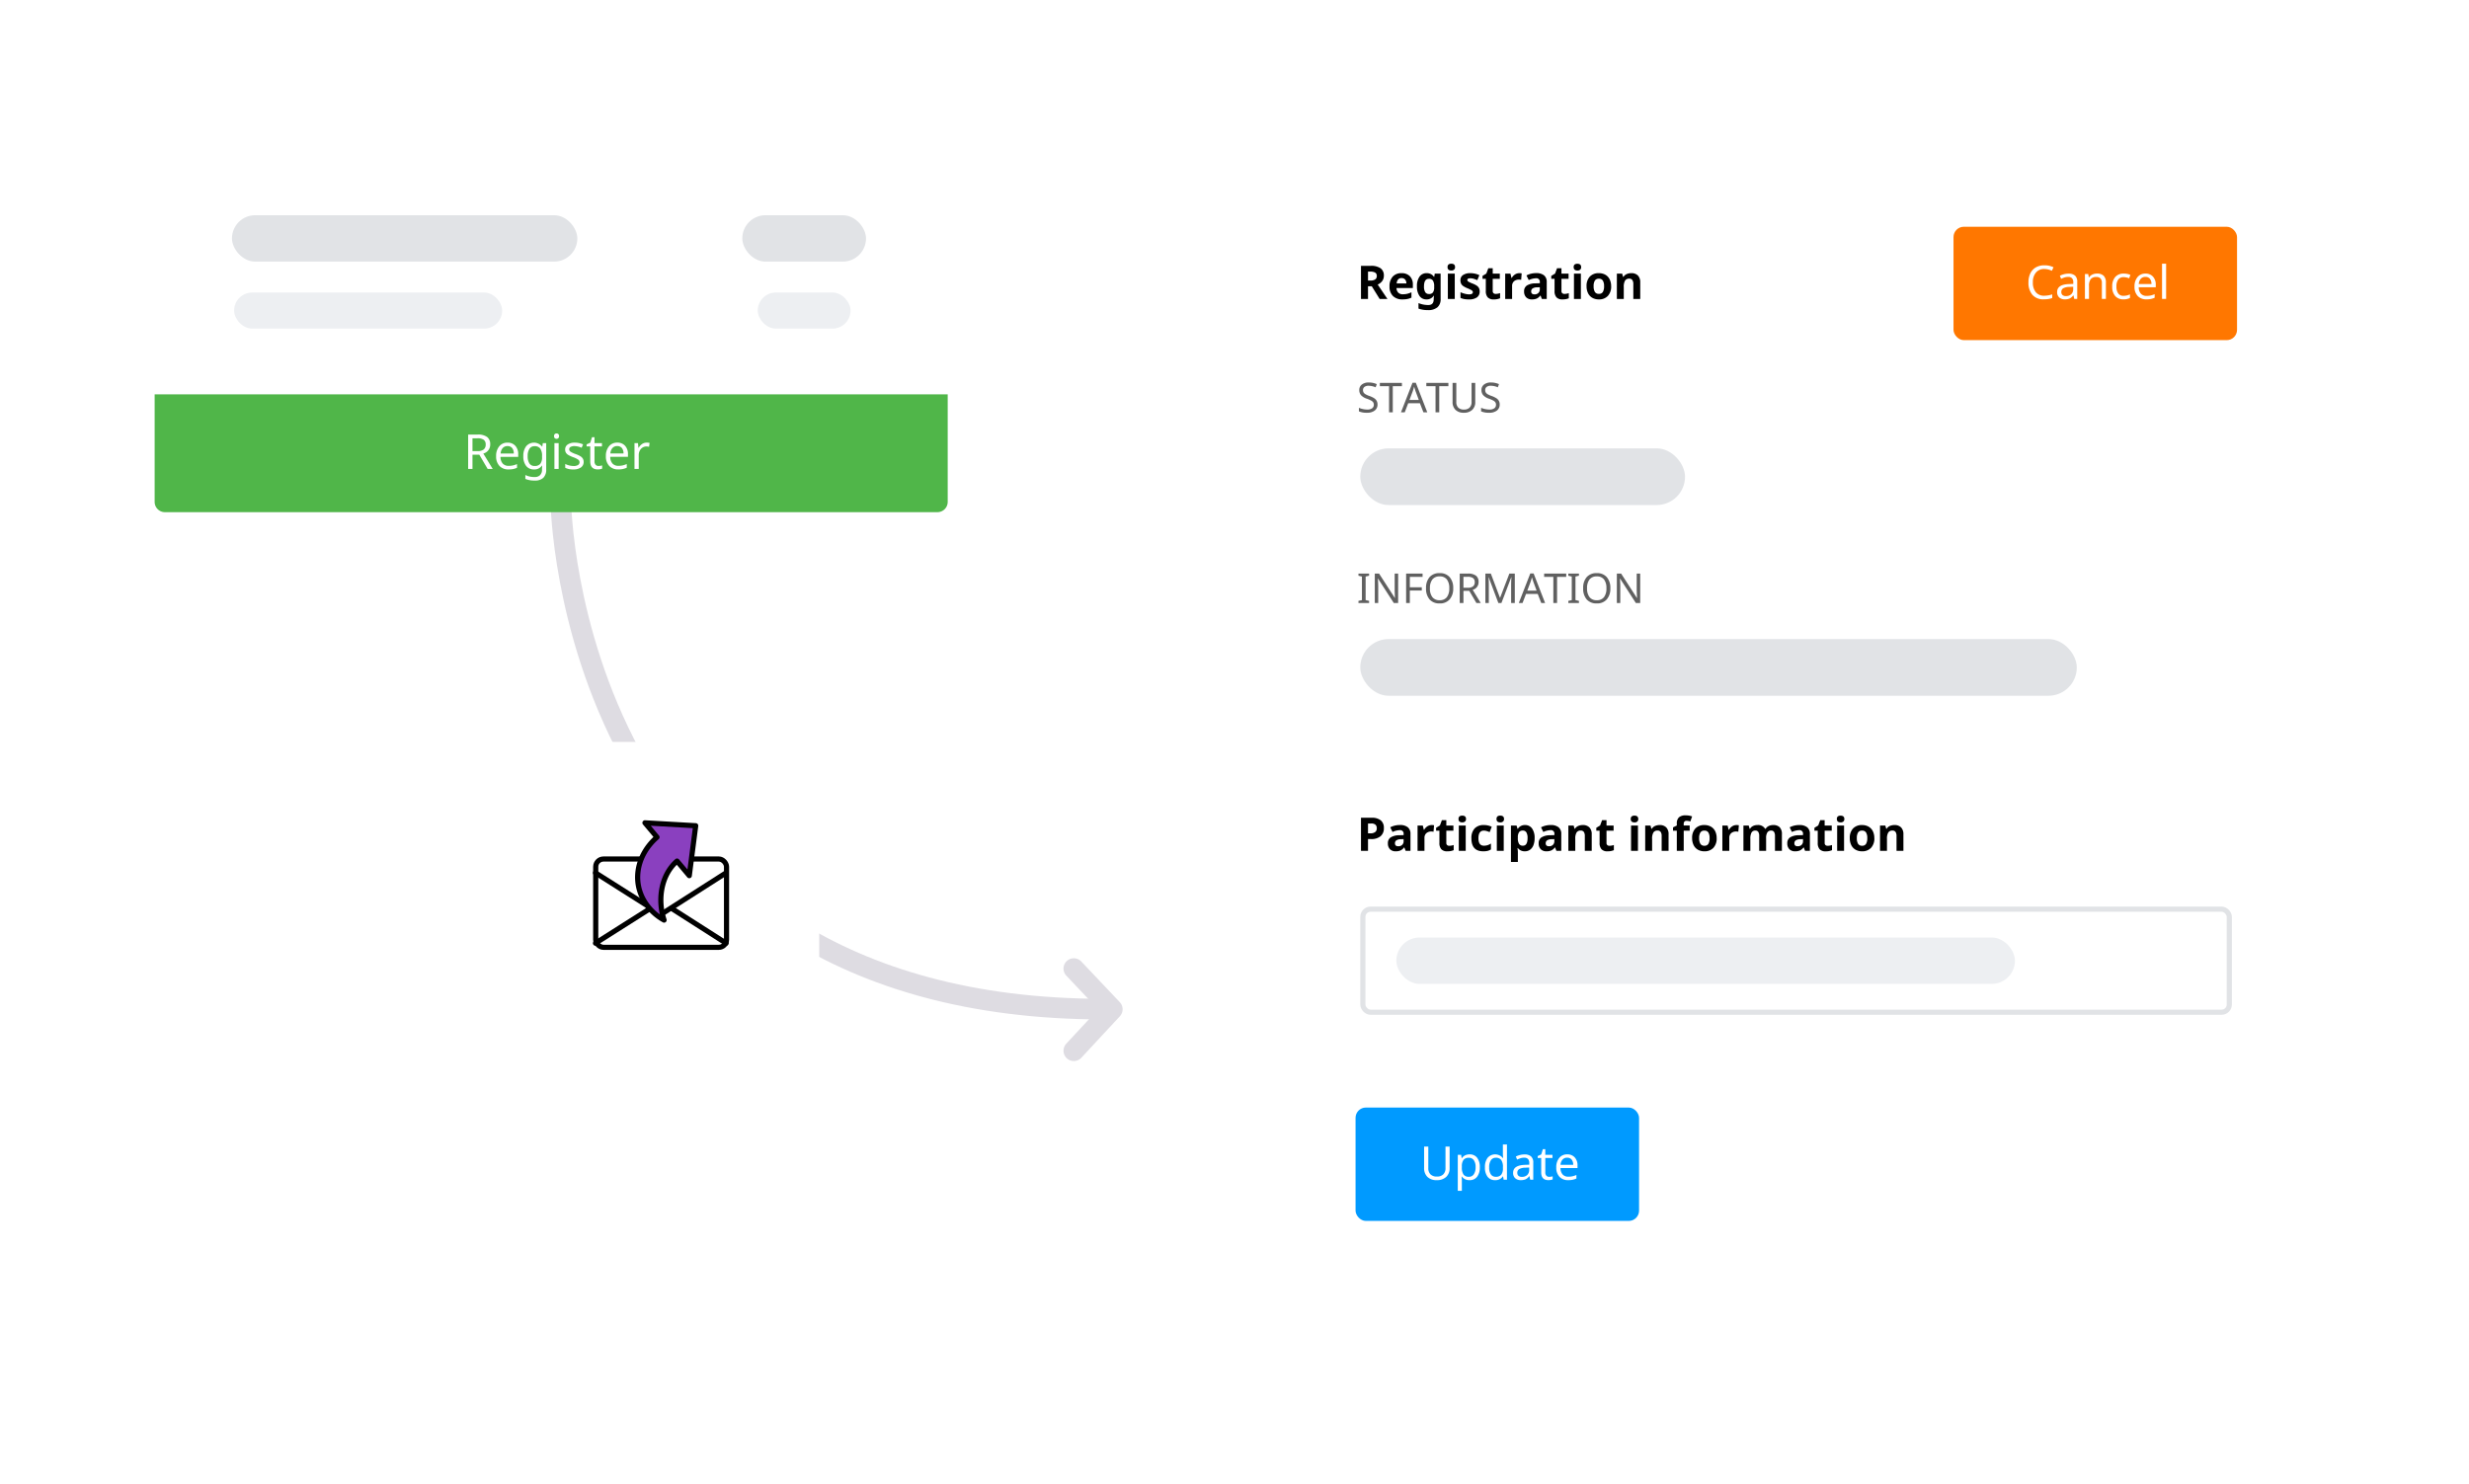
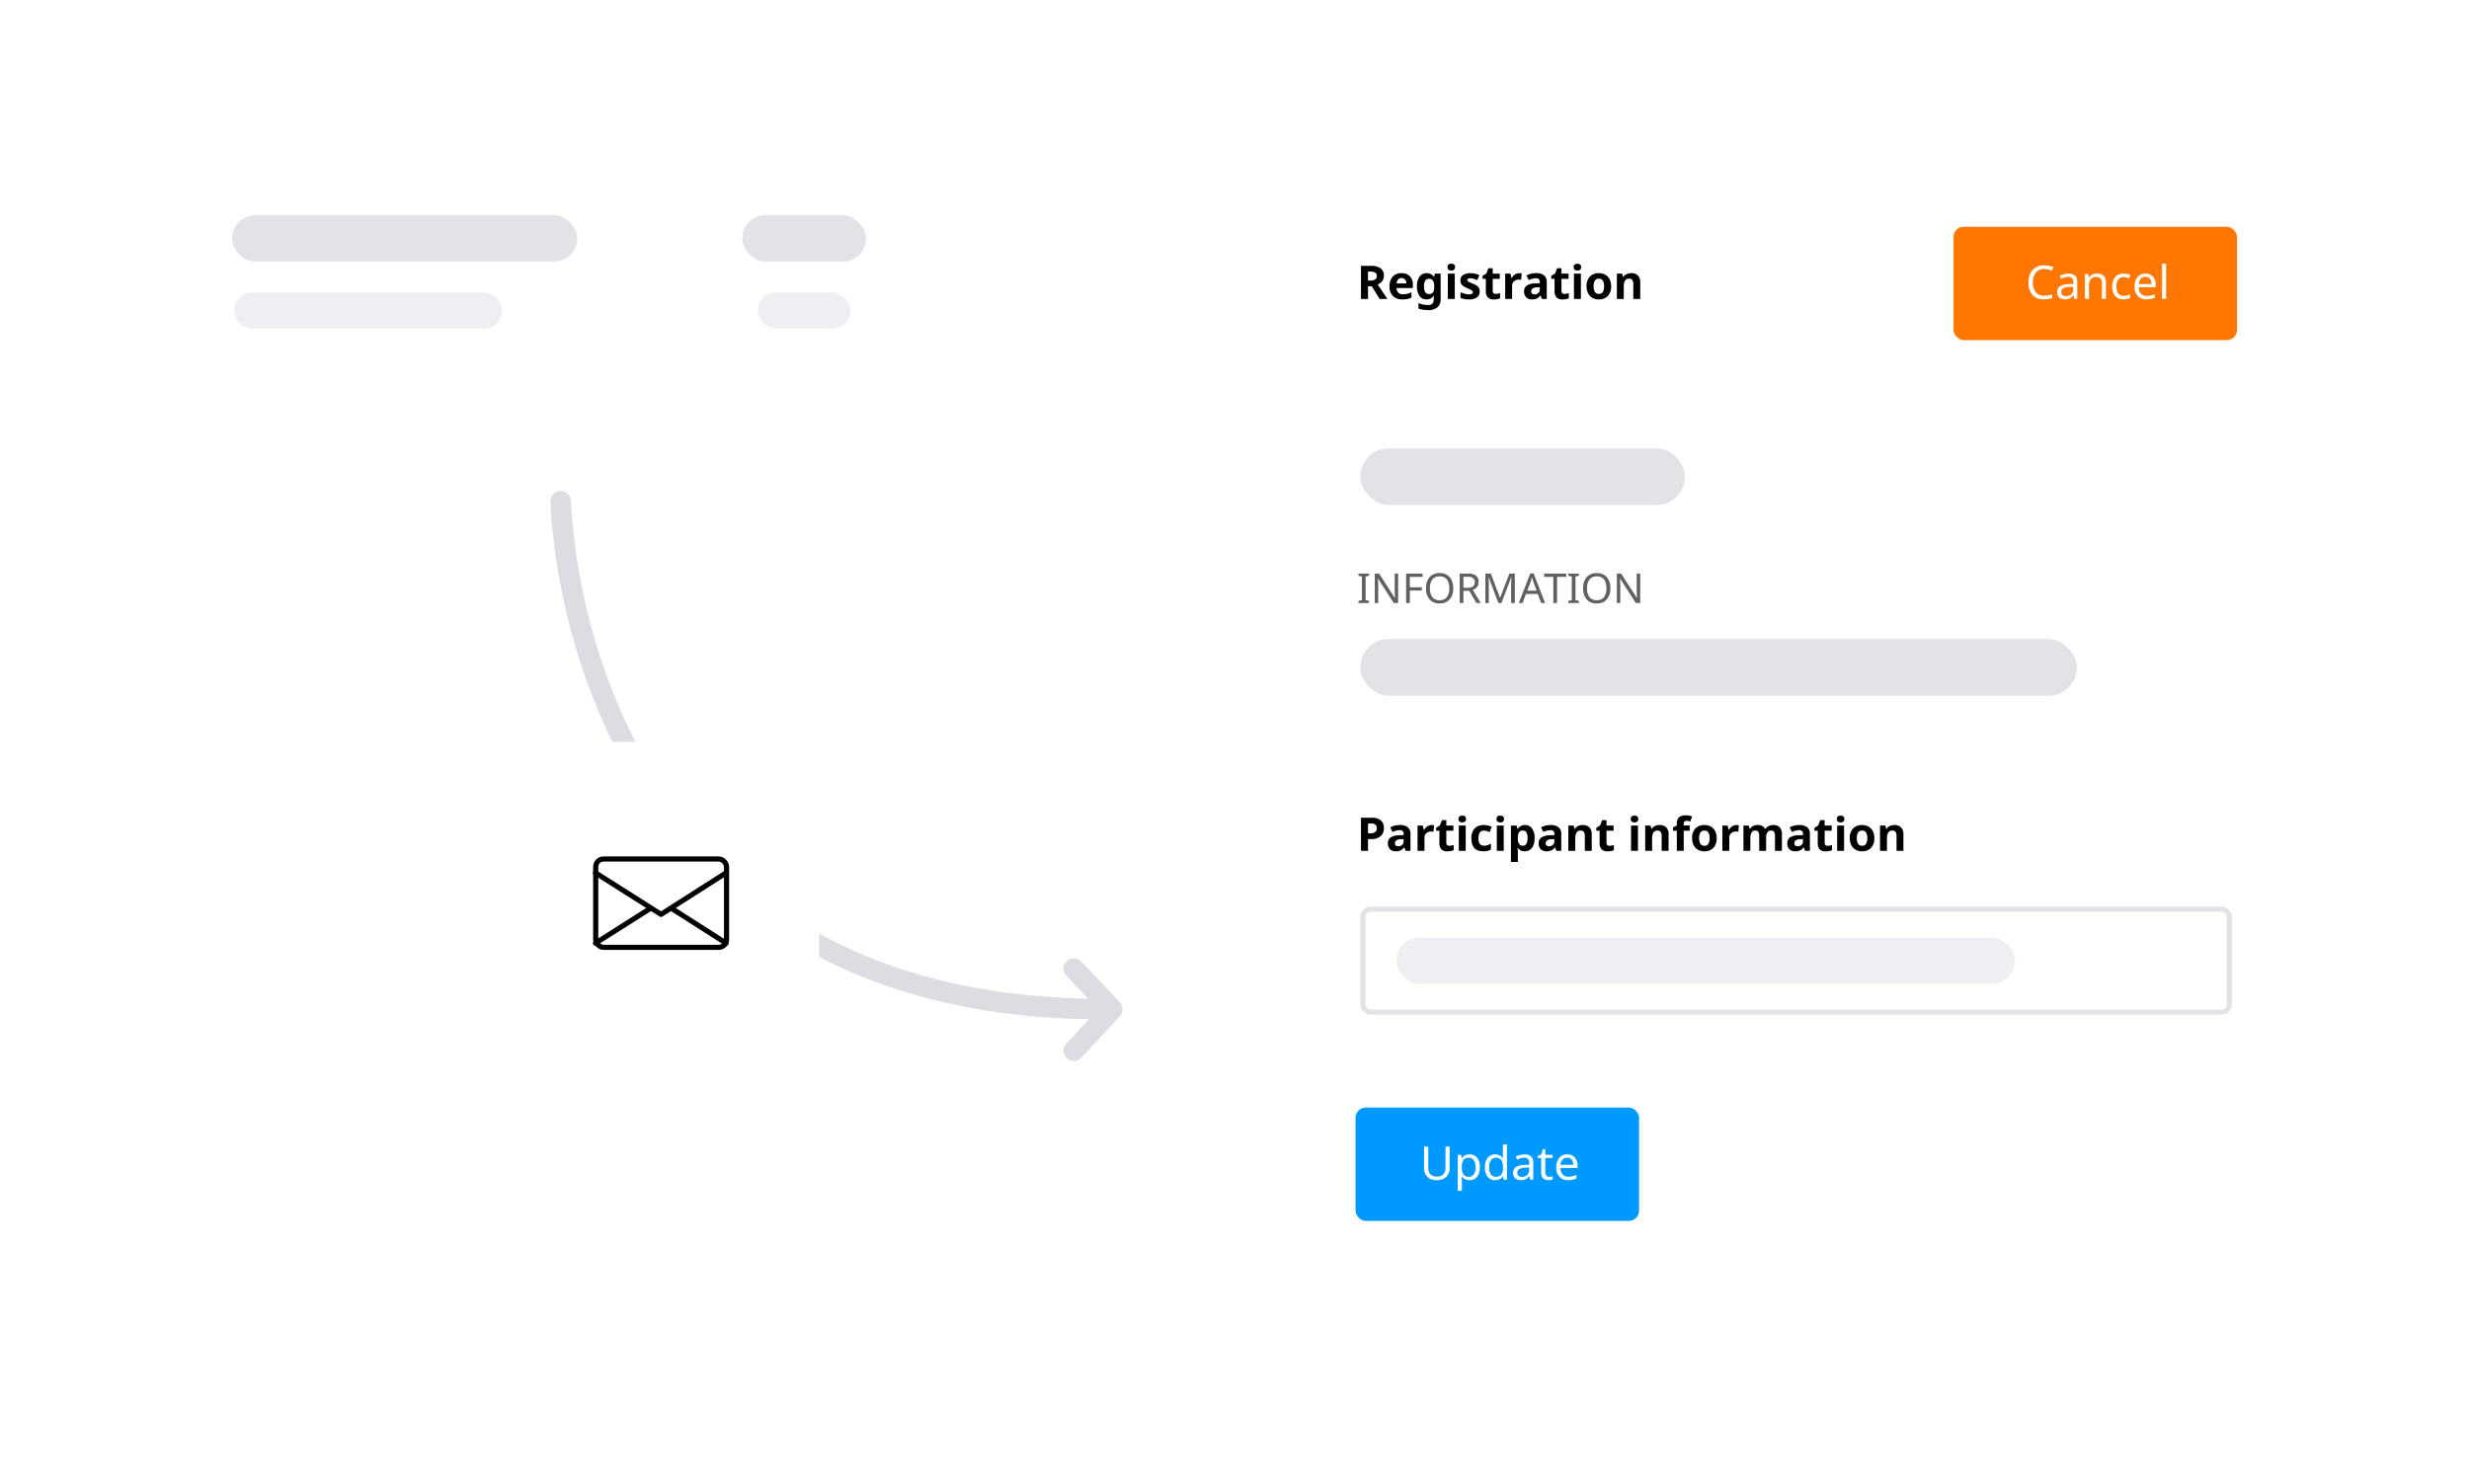
<svg xmlns="http://www.w3.org/2000/svg" width="478.966" height="287.91" viewBox="0 0 478.966 287.91">
  <defs>
    <filter id="a" x="212.966" y="0" width="266" height="287.91" filterUnits="userSpaceOnUse">
      <feOffset dy="1" input="SourceAlpha" />
      <feGaussianBlur stdDeviation="10" result="b" />
      <feFlood flood-color="#ced6e6" flood-opacity="0.4" />
      <feComposite operator="in" in2="b" />
      <feComposite in="SourceGraphic" />
    </filter>
    <filter id="c" x="68.753" y="113.955" width="120.17" height="120.17" filterUnits="userSpaceOnUse">
      <feOffset dy="1" input="SourceAlpha" />
      <feGaussianBlur stdDeviation="10" result="d" />
      <feFlood flood-color="#ced6e6" flood-opacity="0.4" />
      <feComposite operator="in" in2="d" />
      <feComposite in="SourceGraphic" />
    </filter>
    <filter id="e" x="0" y="0" width="213.847" height="107.522" filterUnits="userSpaceOnUse">
      <feOffset dy="1" input="SourceAlpha" />
      <feGaussianBlur stdDeviation="10" result="f" />
      <feFlood flood-color="#ced6e6" flood-opacity="0.4" />
      <feComposite operator="in" in2="f" />
      <feComposite in="SourceGraphic" />
    </filter>
  </defs>
  <g transform="translate(-413.077 -4349.872)">
    <path d="M384.281,2176.148s1.145,98.532,105.345,98.532" transform="translate(137.591 2271)" fill="none" stroke="#dedce2" stroke-linecap="round" stroke-width="4" />
    <g transform="matrix(1, 0, 0, 1, 413.08, 4349.87)" filter="url(#a)">
      <rect width="206" height="227.91" rx="2" transform="translate(242.97 29)" fill="#fff" />
    </g>
    <rect width="139" height="11" rx="5.5" transform="translate(676.959 4473.876)" fill="#e1e3e6" />
    <rect width="120" height="9" rx="4.5" transform="translate(683.959 4531.785)" fill="#edeff2" />
    <g transform="translate(676.959 4525.785)" fill="none" stroke="#e1e3e6" stroke-width="1">
      <rect width="169.084" height="21" rx="2" stroke="none" />
      <rect x="0.5" y="0.5" width="168.084" height="20" rx="1.5" fill="none" />
    </g>
    <rect width="63" height="11" rx="5.5" transform="translate(676.959 4436.872)" fill="#e1e3e6" />
    <path d="M2.171-3.573H2.61a1.681,1.681,0,0,0,.954-.215.769.769,0,0,0,.308-.677.7.7,0,0,0-.314-.65,1.907,1.907,0,0,0-.973-.193H2.171Zm0,1.107V0H.809V-6.425H2.681a3.2,3.2,0,0,1,1.938.477A1.7,1.7,0,0,1,5.247-4.5a1.7,1.7,0,0,1-.312,1.009,2.064,2.064,0,0,1-.883.692L5.941,0H4.43L2.9-2.465ZM8.679-4.052a.85.85,0,0,0-.668.27,1.251,1.251,0,0,0-.277.767H9.615a1.117,1.117,0,0,0-.259-.767A.878.878,0,0,0,8.679-4.052ZM8.868.088A2.536,2.536,0,0,1,7.014-.567a2.479,2.479,0,0,1-.668-1.854,2.727,2.727,0,0,1,.617-1.909A2.2,2.2,0,0,1,8.67-5.005a2.164,2.164,0,0,1,1.622.593,2.244,2.244,0,0,1,.58,1.639v.65H7.7a1.29,1.29,0,0,0,.338.892A1.191,1.191,0,0,0,8.93-.91,3.685,3.685,0,0,0,9.769-1,4.2,4.2,0,0,0,10.6-1.3V-.259A3.147,3.147,0,0,1,9.844,0,4.738,4.738,0,0,1,8.868.088ZM14-.962a.906.906,0,0,0,.773-.31,1.693,1.693,0,0,0,.233-1v-.163a2.01,2.01,0,0,0-.244-1.132.894.894,0,0,0-.784-.345q-.945,0-.945,1.485a2.065,2.065,0,0,0,.235,1.1A.808.808,0,0,0,14-.962Zm2.259.971a2.033,2.033,0,0,1-.617,1.606,2.7,2.7,0,0,1-1.839.547,5.165,5.165,0,0,1-1.837-.29V.8a4.861,4.861,0,0,0,1.916.378q1.033,0,1.033-1.116v-.1l.04-.6h-.04a1.553,1.553,0,0,1-1.393.725,1.583,1.583,0,0,1-1.369-.681,3.14,3.14,0,0,1-.486-1.854,3.094,3.094,0,0,1,.5-1.883,1.634,1.634,0,0,1,1.386-.675,1.659,1.659,0,0,1,1.424.721h.035l.11-.628h1.134ZM17.6-6.183q0-.655.729-.655t.729.655a.638.638,0,0,1-.182.486.767.767,0,0,1-.547.174Q17.6-5.524,17.6-6.183ZM19,0h-1.34V-4.913H19Zm4.834-1.459a1.353,1.353,0,0,1-.525,1.151,2.6,2.6,0,0,1-1.571.4,4.934,4.934,0,0,1-.914-.073A3.457,3.457,0,0,1,20.114-.2V-1.305a4.672,4.672,0,0,0,.842.294,3.408,3.408,0,0,0,.824.119q.729,0,.729-.422a.352.352,0,0,0-.1-.257,1.4,1.4,0,0,0-.334-.224q-.237-.125-.633-.292a3.975,3.975,0,0,1-.833-.439,1.237,1.237,0,0,1-.387-.464,1.53,1.53,0,0,1-.121-.644,1.167,1.167,0,0,1,.508-1.013,2.472,2.472,0,0,1,1.439-.358,4.085,4.085,0,0,1,1.727.387l-.4.967q-.369-.158-.69-.259a2.167,2.167,0,0,0-.655-.1q-.593,0-.593.321a.377.377,0,0,0,.191.312,5.2,5.2,0,0,0,.837.391,3.889,3.889,0,0,1,.844.435,1.287,1.287,0,0,1,.4.466A1.431,1.431,0,0,1,23.832-1.459Zm3.116.479a2.905,2.905,0,0,0,.844-.154v1a3.008,3.008,0,0,1-1.23.224,1.506,1.506,0,0,1-1.171-.406,1.769,1.769,0,0,1-.367-1.219V-3.907h-.642v-.567l.738-.448.387-1.037h.857v1.046h1.375v1.006H26.363v2.369a.523.523,0,0,0,.16.422A.633.633,0,0,0,26.947-.98Zm4.579-4.025a2.162,2.162,0,0,1,.453.04l-.1,1.257a1.535,1.535,0,0,0-.4-.044,1.421,1.421,0,0,0-1,.33,1.191,1.191,0,0,0-.358.923V0h-1.34V-4.913H29.8l.2.826h.066a1.847,1.847,0,0,1,.617-.666A1.522,1.522,0,0,1,31.526-5.005ZM35.9,0l-.259-.668h-.035a1.98,1.98,0,0,1-.7.591,2.251,2.251,0,0,1-.934.165,1.51,1.51,0,0,1-1.114-.4,1.553,1.553,0,0,1-.406-1.151,1.3,1.3,0,0,1,.547-1.154,3.17,3.17,0,0,1,1.65-.411l.853-.026v-.215a.668.668,0,0,0-.765-.747,3.485,3.485,0,0,0-1.384.356l-.444-.905A3.994,3.994,0,0,1,34.8-5.014a2.343,2.343,0,0,1,1.516.431,1.592,1.592,0,0,1,.527,1.31V0Zm-.4-2.276-.519.018a1.661,1.661,0,0,0-.87.211.663.663,0,0,0-.286.589q0,.567.65.567a1.03,1.03,0,0,0,.745-.268.942.942,0,0,0,.279-.712Zm4.781,1.3a2.905,2.905,0,0,0,.844-.154v1A3.008,3.008,0,0,1,39.9.088a1.506,1.506,0,0,1-1.171-.406,1.769,1.769,0,0,1-.367-1.219V-3.907h-.642v-.567l.738-.448.387-1.037H39.7v1.046H41.08v1.006H39.7v2.369a.523.523,0,0,0,.16.422A.633.633,0,0,0,40.289-.98Zm1.78-5.2q0-.655.729-.655t.729.655a.638.638,0,0,1-.182.486.767.767,0,0,1-.547.174Q42.069-5.524,42.069-6.183ZM43.466,0h-1.34V-4.913h1.34ZM45.94-2.465a2.062,2.062,0,0,0,.24,1.1.857.857,0,0,0,.78.374.843.843,0,0,0,.771-.371,2.092,2.092,0,0,0,.235-1.105,2.029,2.029,0,0,0-.237-1.094.858.858,0,0,0-.778-.365.855.855,0,0,0-.773.363A2.028,2.028,0,0,0,45.94-2.465Zm3.4,0A2.64,2.64,0,0,1,48.7-.589a2.3,2.3,0,0,1-1.762.677,2.465,2.465,0,0,1-1.248-.31,2.062,2.062,0,0,1-.831-.89,2.99,2.99,0,0,1-.29-1.354A2.626,2.626,0,0,1,45.2-4.337a2.308,2.308,0,0,1,1.767-.668,2.479,2.479,0,0,1,1.248.308,2.053,2.053,0,0,1,.831.883A2.963,2.963,0,0,1,49.337-2.465ZM54.98,0H53.64V-2.87a1.378,1.378,0,0,0-.189-.8.688.688,0,0,0-.6-.266.905.905,0,0,0-.813.376,2.33,2.33,0,0,0-.25,1.246V0h-1.34V-4.913h1.024l.18.628h.075a1.416,1.416,0,0,1,.617-.538,2.1,2.1,0,0,1,.894-.182,1.718,1.718,0,0,1,1.3.464A1.86,1.86,0,0,1,54.98-3.2Z" transform="translate(676.288 4407.882)" stroke="rgba(0,0,0,0)" stroke-width="1" />
    <path d="M2.171-3.4h.448a1.493,1.493,0,0,0,.94-.248.869.869,0,0,0,.312-.723A.891.891,0,0,0,3.61-5.08a1.225,1.225,0,0,0-.82-.229h-.62Zm3.076-1.02A1.964,1.964,0,0,1,4.6-2.834a2.772,2.772,0,0,1-1.844.549H2.171V0H.809V-6.425H2.861a2.73,2.73,0,0,1,1.778.5A1.835,1.835,0,0,1,5.247-4.421ZM9.475,0,9.215-.668H9.18a1.98,1.98,0,0,1-.7.591A2.251,2.251,0,0,1,7.55.088a1.51,1.51,0,0,1-1.114-.4,1.553,1.553,0,0,1-.406-1.151,1.3,1.3,0,0,1,.547-1.154,3.17,3.17,0,0,1,1.65-.411l.853-.026v-.215a.668.668,0,0,0-.765-.747,3.485,3.485,0,0,0-1.384.356L6.486-4.57a3.994,3.994,0,0,1,1.881-.444,2.343,2.343,0,0,1,1.516.431,1.592,1.592,0,0,1,.527,1.31V0Zm-.4-2.276-.519.018a1.661,1.661,0,0,0-.87.211.663.663,0,0,0-.286.589q0,.567.65.567A1.03,1.03,0,0,0,8.8-1.16a.942.942,0,0,0,.279-.712Zm5.454-2.729a2.162,2.162,0,0,1,.453.04l-.1,1.257a1.535,1.535,0,0,0-.4-.044,1.421,1.421,0,0,0-1,.33,1.191,1.191,0,0,0-.358.923V0h-1.34V-4.913h1.015l.2.826h.066a1.847,1.847,0,0,1,.617-.666A1.522,1.522,0,0,1,14.533-5.005ZM17.947-.98a2.905,2.905,0,0,0,.844-.154v1a3.008,3.008,0,0,1-1.23.224,1.506,1.506,0,0,1-1.171-.406,1.769,1.769,0,0,1-.367-1.219V-3.907h-.642v-.567l.738-.448.387-1.037h.857v1.046h1.375v1.006H17.363v2.369a.523.523,0,0,0,.16.422A.633.633,0,0,0,17.947-.98Zm1.78-5.2q0-.655.729-.655t.729.655A.638.638,0,0,1,21-5.7a.767.767,0,0,1-.547.174Q19.727-5.524,19.727-6.183ZM21.125,0h-1.34V-4.913h1.34Zm3.4.088q-2.294,0-2.294-2.518a2.686,2.686,0,0,1,.624-1.914,2.341,2.341,0,0,1,1.789-.661,3.41,3.41,0,0,1,1.529.334l-.4,1.037q-.316-.127-.589-.209a1.9,1.9,0,0,0-.545-.081q-1.046,0-1.046,1.485Q23.6-1,24.645-1a2.385,2.385,0,0,0,.716-.1,2.586,2.586,0,0,0,.659-.323V-.277a2.16,2.16,0,0,1-.657.286A3.7,3.7,0,0,1,24.526.088ZM27.1-6.183q0-.655.729-.655t.729.655a.638.638,0,0,1-.182.486.767.767,0,0,1-.547.174Q27.1-5.524,27.1-6.183ZM28.5,0h-1.34V-4.913H28.5Zm4.1.088a1.629,1.629,0,0,1-1.358-.628h-.07q.07.615.07.712V2.162H29.9V-4.913h1.09l.189.637h.062a1.551,1.551,0,0,1,1.393-.729A1.594,1.594,0,0,1,34-4.333a3.11,3.11,0,0,1,.492,1.868A3.688,3.688,0,0,1,34.262-1.1a1.917,1.917,0,0,1-.657.883A1.684,1.684,0,0,1,32.6.088Zm-.4-4.021a.846.846,0,0,0-.725.305,1.754,1.754,0,0,0-.237,1.009v.145A2.07,2.07,0,0,0,31.48-1.34.839.839,0,0,0,32.225-1q.9,0,.9-1.485A2.121,2.121,0,0,0,32.9-3.571.757.757,0,0,0,32.208-3.933ZM38.72,0l-.259-.668h-.035a1.98,1.98,0,0,1-.7.591A2.251,2.251,0,0,1,36.8.088a1.51,1.51,0,0,1-1.114-.4,1.553,1.553,0,0,1-.406-1.151,1.3,1.3,0,0,1,.547-1.154,3.17,3.17,0,0,1,1.65-.411l.853-.026v-.215a.668.668,0,0,0-.765-.747,3.485,3.485,0,0,0-1.384.356l-.444-.905a3.994,3.994,0,0,1,1.881-.444,2.343,2.343,0,0,1,1.516.431,1.592,1.592,0,0,1,.527,1.31V0Zm-.4-2.276-.519.018a1.661,1.661,0,0,0-.87.211.663.663,0,0,0-.286.589q0,.567.65.567a1.03,1.03,0,0,0,.745-.268.942.942,0,0,0,.279-.712ZM45.571,0h-1.34V-2.87a1.378,1.378,0,0,0-.189-.8.688.688,0,0,0-.6-.266.905.905,0,0,0-.813.376,2.33,2.33,0,0,0-.25,1.246V0h-1.34V-4.913H42.06l.18.628h.075a1.416,1.416,0,0,1,.617-.538,2.1,2.1,0,0,1,.894-.182,1.718,1.718,0,0,1,1.3.464A1.86,1.86,0,0,1,45.571-3.2Zm3.45-.98a2.905,2.905,0,0,0,.844-.154v1a3.008,3.008,0,0,1-1.23.224,1.506,1.506,0,0,1-1.171-.406A1.769,1.769,0,0,1,47.1-1.538V-3.907h-.642v-.567l.738-.448.387-1.037h.857v1.046h1.375v1.006H48.437v2.369a.523.523,0,0,0,.16.422A.633.633,0,0,0,49.021-.98Zm4.118-5.2q0-.655.729-.655t.729.655a.638.638,0,0,1-.182.486.767.767,0,0,1-.547.174Q53.139-5.524,53.139-6.183ZM54.536,0H53.2V-4.913h1.34Zm5.941,0h-1.34V-2.87a1.378,1.378,0,0,0-.189-.8.688.688,0,0,0-.6-.266.905.905,0,0,0-.813.376,2.33,2.33,0,0,0-.25,1.246V0h-1.34V-4.913h1.024l.18.628h.075a1.416,1.416,0,0,1,.617-.538,2.1,2.1,0,0,1,.894-.182,1.718,1.718,0,0,1,1.3.464A1.86,1.86,0,0,1,60.478-3.2Zm4.1-3.907h-1.16V0h-1.34V-3.907h-.738v-.646l.738-.36v-.36A1.61,1.61,0,0,1,62.486-6.5a1.893,1.893,0,0,1,1.323-.387,3.443,3.443,0,0,1,1.235.207L64.7-5.7a2.5,2.5,0,0,0-.747-.127.484.484,0,0,0-.413.169.7.7,0,0,0-.127.433v.308h1.16ZM66.41-2.465a2.062,2.062,0,0,0,.24,1.1.857.857,0,0,0,.78.374A.843.843,0,0,0,68.2-1.36a2.092,2.092,0,0,0,.235-1.105A2.029,2.029,0,0,0,68.2-3.56a.858.858,0,0,0-.778-.365.855.855,0,0,0-.773.363A2.028,2.028,0,0,0,66.41-2.465Zm3.4,0a2.64,2.64,0,0,1-.633,1.876,2.3,2.3,0,0,1-1.762.677,2.465,2.465,0,0,1-1.248-.31,2.062,2.062,0,0,1-.831-.89,2.99,2.99,0,0,1-.29-1.354,2.626,2.626,0,0,1,.628-1.872,2.308,2.308,0,0,1,1.767-.668,2.479,2.479,0,0,1,1.248.308,2.053,2.053,0,0,1,.831.883A2.963,2.963,0,0,1,69.807-2.465Zm3.85-2.54a2.162,2.162,0,0,1,.453.04l-.1,1.257a1.535,1.535,0,0,0-.4-.044,1.421,1.421,0,0,0-1,.33,1.191,1.191,0,0,0-.358.923V0h-1.34V-4.913H71.93l.2.826h.066a1.847,1.847,0,0,1,.617-.666A1.522,1.522,0,0,1,73.657-5.005ZM79.4,0H78.06V-2.87a1.445,1.445,0,0,0-.178-.8.626.626,0,0,0-.56-.266.812.812,0,0,0-.747.378,2.479,2.479,0,0,0-.233,1.244V0H75V-4.913h1.024l.18.628h.075a1.362,1.362,0,0,1,.571-.53,1.855,1.855,0,0,1,.857-.191,1.544,1.544,0,0,1,1.494.721h.119a1.327,1.327,0,0,1,.582-.532,1.942,1.942,0,0,1,.868-.189,1.713,1.713,0,0,1,1.263.428A1.881,1.881,0,0,1,82.463-3.2V0H81.119V-2.87a1.445,1.445,0,0,0-.178-.8.626.626,0,0,0-.56-.266.836.836,0,0,0-.736.352A2,2,0,0,0,79.4-2.465Zm7.559,0L86.7-.668h-.035a1.98,1.98,0,0,1-.7.591,2.251,2.251,0,0,1-.934.165,1.51,1.51,0,0,1-1.114-.4,1.553,1.553,0,0,1-.406-1.151,1.3,1.3,0,0,1,.547-1.154,3.17,3.17,0,0,1,1.65-.411l.853-.026v-.215a.668.668,0,0,0-.765-.747,3.485,3.485,0,0,0-1.384.356l-.444-.905a3.994,3.994,0,0,1,1.881-.444,2.343,2.343,0,0,1,1.516.431,1.592,1.592,0,0,1,.527,1.31V0Zm-.4-2.276-.519.018a1.661,1.661,0,0,0-.87.211.663.663,0,0,0-.286.589q0,.567.65.567a1.03,1.03,0,0,0,.745-.268.942.942,0,0,0,.279-.712Zm4.781,1.3a2.905,2.905,0,0,0,.844-.154v1a3.008,3.008,0,0,1-1.23.224,1.506,1.506,0,0,1-1.171-.406,1.769,1.769,0,0,1-.367-1.219V-3.907h-.642v-.567l.738-.448L89.9-5.959h.857v1.046h1.375v1.006H90.76v2.369a.523.523,0,0,0,.16.422A.633.633,0,0,0,91.345-.98Zm1.78-5.2q0-.655.729-.655t.729.655A.638.638,0,0,1,94.4-5.7a.767.767,0,0,1-.547.174Q93.125-5.524,93.125-6.183ZM94.522,0h-1.34V-4.913h1.34ZM97-2.465a2.062,2.062,0,0,0,.24,1.1.857.857,0,0,0,.78.374.843.843,0,0,0,.771-.371,2.092,2.092,0,0,0,.235-1.105,2.029,2.029,0,0,0-.237-1.094.858.858,0,0,0-.778-.365.855.855,0,0,0-.773.363A2.028,2.028,0,0,0,97-2.465Zm3.4,0A2.64,2.64,0,0,1,99.76-.589,2.3,2.3,0,0,1,98,.088a2.465,2.465,0,0,1-1.248-.31,2.062,2.062,0,0,1-.831-.89,2.99,2.99,0,0,1-.29-1.354,2.626,2.626,0,0,1,.628-1.872,2.308,2.308,0,0,1,1.767-.668,2.479,2.479,0,0,1,1.248.308,2.053,2.053,0,0,1,.831.883A2.963,2.963,0,0,1,100.393-2.465ZM106.036,0H104.7V-2.87a1.378,1.378,0,0,0-.189-.8.688.688,0,0,0-.6-.266.905.905,0,0,0-.813.376,2.33,2.33,0,0,0-.25,1.246V0H101.5V-4.913h1.024l.18.628h.075a1.416,1.416,0,0,1,.617-.538,2.1,2.1,0,0,1,.894-.182,1.718,1.718,0,0,1,1.3.464,1.86,1.86,0,0,1,.444,1.338Z" transform="translate(676.288 4514.971)" stroke="rgba(0,0,0,0)" stroke-width="1" />
-     <path d="M4.016-1.527A1.422,1.422,0,0,1,3.477-.352a2.348,2.348,0,0,1-1.5.43,3.677,3.677,0,0,1-1.57-.27V-.879A4.146,4.146,0,0,0,1.2-.633a3.971,3.971,0,0,0,.807.09,1.582,1.582,0,0,0,.965-.246A.8.8,0,0,0,3.3-1.465a.857.857,0,0,0-.117-.469,1.122,1.122,0,0,0-.393-.344,5.493,5.493,0,0,0-.834-.363A2.71,2.71,0,0,1,.82-3.322,1.493,1.493,0,0,1,.48-4.336,1.281,1.281,0,0,1,.982-5.4,2.079,2.079,0,0,1,2.3-5.793a3.823,3.823,0,0,1,1.574.32l-.223.617a3.586,3.586,0,0,0-1.367-.3,1.284,1.284,0,0,0-.795.219.727.727,0,0,0-.287.613.9.9,0,0,0,.111.467,1.041,1.041,0,0,0,.359.338,4.667,4.667,0,0,0,.779.348,4.264,4.264,0,0,1,.949.455,1.434,1.434,0,0,1,.461.508A1.476,1.476,0,0,1,4.016-1.527ZM6.977,0H6.254V-5.078H4.469v-.633H8.75v.633H6.977Zm5.949,0-.687-1.77H9.973L9.293,0H8.566L10.8-5.734h.648L13.672,0Zm-.9-2.406-.641-1.73-.273-.855q-.117.469-.246.855l-.648,1.73ZM15.992,0H15.27V-5.078H13.484v-.633h4.281v.633H15.992Zm6.984-5.711v3.7a2.013,2.013,0,0,1-.59,1.535A2.285,2.285,0,0,1,20.75.078a2.184,2.184,0,0,1-1.605-.564,2.075,2.075,0,0,1-.57-1.545v-3.68H19.3v3.7A1.486,1.486,0,0,0,19.67-.926a1.5,1.5,0,0,0,1.123.383,1.476,1.476,0,0,0,1.088-.379,1.476,1.476,0,0,0,.381-1.094v-3.7Zm4.742,4.184A1.422,1.422,0,0,1,27.18-.352a2.348,2.348,0,0,1-1.5.43,3.677,3.677,0,0,1-1.57-.27V-.879a4.146,4.146,0,0,0,.795.246,3.971,3.971,0,0,0,.807.09,1.582,1.582,0,0,0,.965-.246A.8.8,0,0,0,27-1.465a.857.857,0,0,0-.117-.469,1.122,1.122,0,0,0-.393-.344,5.493,5.493,0,0,0-.834-.363,2.71,2.71,0,0,1-1.133-.682,1.493,1.493,0,0,1-.34-1.014,1.281,1.281,0,0,1,.5-1.062,2.079,2.079,0,0,1,1.322-.395,3.823,3.823,0,0,1,1.574.32l-.223.617a3.586,3.586,0,0,0-1.367-.3,1.284,1.284,0,0,0-.795.219.727.727,0,0,0-.287.613.9.9,0,0,0,.111.467,1.041,1.041,0,0,0,.359.338,4.667,4.667,0,0,0,.779.348,4.264,4.264,0,0,1,.949.455,1.434,1.434,0,0,1,.461.508A1.476,1.476,0,0,1,27.719-1.527Z" transform="translate(676.288 4429.882)" fill="#606060" />
    <path d="M2.383,0H.32V-.414L.992-.566v-4.57L.32-5.3v-.414H2.383V-5.3l-.672.16v4.57l.672.152ZM8.016,0h-.84L4.117-4.742H4.086l.02.316q.047.711.047,1.234V0H3.488V-5.711H4.32l.176.277,1.875,2.9,1,1.551H7.4q-.008-.094-.031-.67t-.023-.834V-5.711h.672Zm2.27,0H9.566V-5.711h3.191v.633H10.285v2.023h2.32v.629h-2.32ZM18.7-2.863A3.144,3.144,0,0,1,18.01-.707,2.452,2.452,0,0,1,16.07.078a2.481,2.481,0,0,1-1.951-.771,3.158,3.158,0,0,1-.689-2.178,3.136,3.136,0,0,1,.686-2.162A2.5,2.5,0,0,1,16.078-5.8a2.45,2.45,0,0,1,1.934.779A3.139,3.139,0,0,1,18.7-2.863Zm-4.516,0a2.69,2.69,0,0,0,.48,1.727,1.7,1.7,0,0,0,1.4.594,1.692,1.692,0,0,0,1.395-.586,2.7,2.7,0,0,0,.477-1.734,2.684,2.684,0,0,0-.473-1.725,1.689,1.689,0,0,0-1.391-.58,1.715,1.715,0,0,0-1.41.588A2.658,2.658,0,0,0,14.188-2.863Zm6.5-.105h.855a1.548,1.548,0,0,0,1.016-.273,1.009,1.009,0,0,0,.32-.812.928.928,0,0,0-.324-.787A1.748,1.748,0,0,0,21.5-5.09h-.816Zm0,.609V0h-.719V-5.711h1.574a2.514,2.514,0,0,1,1.572.4,1.459,1.459,0,0,1,.51,1.217,1.512,1.512,0,0,1-1.145,1.531L24.043,0H23.2L21.82-2.359ZM27.461,0,25.578-5.008h-.031q.059.625.059,1.543V0h-.664V-5.711H26l1.762,4.68H27.8l1.793-4.68h1.055V0h-.711V-3.512q0-.586.055-1.488h-.031L28.051,0Zm8.32,0-.687-1.77H32.828L32.148,0h-.727l2.23-5.734H34.3L36.527,0Zm-.9-2.406-.641-1.73-.273-.855q-.117.469-.246.855l-.648,1.73ZM38.848,0h-.723V-5.078H36.34v-.633h4.281v.633H38.848Zm4.246,0H41.031V-.414L41.7-.566v-4.57l-.672-.16v-.414h2.063V-5.3l-.672.16v4.57l.672.152Zm6.09-2.863A3.144,3.144,0,0,1,48.49-.707a2.452,2.452,0,0,1-1.939.785A2.481,2.481,0,0,1,44.6-.693a3.158,3.158,0,0,1-.689-2.178A3.136,3.136,0,0,1,44.6-5.033,2.5,2.5,0,0,1,46.559-5.8a2.45,2.45,0,0,1,1.934.779A3.139,3.139,0,0,1,49.184-2.863Zm-4.516,0a2.69,2.69,0,0,0,.48,1.727,1.7,1.7,0,0,0,1.4.594,1.692,1.692,0,0,0,1.395-.586,2.7,2.7,0,0,0,.477-1.734,2.684,2.684,0,0,0-.473-1.725,1.689,1.689,0,0,0-1.391-.58,1.715,1.715,0,0,0-1.41.588A2.658,2.658,0,0,0,44.668-2.863ZM54.973,0h-.84L51.074-4.742h-.031l.02.316q.047.711.047,1.234V0h-.664V-5.711h.832l.176.277,1.875,2.9,1,1.551h.031q-.008-.094-.031-.67T54.3-2.488V-5.711h.672Z" transform="translate(676.288 4466.882)" fill="#606060" />
    <rect width="55" height="22" rx="2" transform="translate(792.043 4393.872)" fill="#f70" />
    <rect width="55" height="22" rx="2" transform="translate(676.043 4564.779)" fill="#009aff" />
    <g transform="matrix(1, 0, 0, 1, 413.08, 4349.87)" filter="url(#c)">
      <rect width="60.17" height="60.17" rx="2" transform="translate(98.75 142.96)" fill="#fff" />
    </g>
    <path d="M15.618,4.195a2.031,2.031,0,0,0-1.63.694,2.828,2.828,0,0,0-.593,1.9,2.871,2.871,0,0,0,.576,1.918,2.037,2.037,0,0,0,1.639.675,5.471,5.471,0,0,0,1.542-.255v.7a3.951,3.951,0,0,1-.787.2,6.111,6.111,0,0,1-.87.055,2.77,2.77,0,0,1-2.186-.864,3.562,3.562,0,0,1-.767-2.446,3.9,3.9,0,0,1,.367-1.74,2.639,2.639,0,0,1,1.068-1.151,3.245,3.245,0,0,1,1.65-.4,3.924,3.924,0,0,1,1.775.378l-.325.686A3.515,3.515,0,0,0,15.618,4.195ZM21.423,10l-.154-.686h-.035a2.027,2.027,0,0,1-.719.613,2.215,2.215,0,0,1-.9.16A1.582,1.582,0,0,1,18.5,9.714a1.364,1.364,0,0,1-.4-1.055q0-1.468,2.316-1.538l.817-.031V6.805a1.178,1.178,0,0,0-.237-.811.981.981,0,0,0-.76-.261,2.258,2.258,0,0,0-.723.114,5.932,5.932,0,0,0-.639.255l-.242-.593a3.581,3.581,0,0,1,.8-.3,3.439,3.439,0,0,1,.853-.11,1.886,1.886,0,0,1,1.3.387A1.586,1.586,0,0,1,22,6.713V10Zm-1.63-.549a1.461,1.461,0,0,0,1.044-.358,1.33,1.33,0,0,0,.38-1.017V7.64l-.712.031a2.588,2.588,0,0,0-1.211.264.8.8,0,0,0-.38.734.73.73,0,0,0,.231.58A.952.952,0,0,0,19.793,9.451ZM26.78,10V6.915a1.27,1.27,0,0,0-.261-.877,1.056,1.056,0,0,0-.82-.288,1.315,1.315,0,0,0-1.079.411A2.117,2.117,0,0,0,24.284,7.5V10h-.791V5.175h.637l.119.659h.044a1.49,1.49,0,0,1,.628-.552,2.022,2.022,0,0,1,.892-.2,1.8,1.8,0,0,1,1.318.431,1.828,1.828,0,0,1,.431,1.34V10Zm4.21.088a2.078,2.078,0,0,1-1.622-.639,2.639,2.639,0,0,1-.58-1.835,2.715,2.715,0,0,1,.587-1.87,2.125,2.125,0,0,1,1.672-.657,3.377,3.377,0,0,1,.7.073,2.312,2.312,0,0,1,.569.187l-.242.659a3.069,3.069,0,0,0-1.042-.229,1.263,1.263,0,0,0-1.077.459A2.253,2.253,0,0,0,29.606,7.6a2.2,2.2,0,0,0,.347,1.338,1.2,1.2,0,0,0,1.028.464,2.985,2.985,0,0,0,1.252-.281v.7A2.686,2.686,0,0,1,30.99,10.088Zm4.438,0a2.224,2.224,0,0,1-1.7-.657,2.535,2.535,0,0,1-.617-1.808,2.787,2.787,0,0,1,.576-1.848,1.923,1.923,0,0,1,1.556-.688,1.876,1.876,0,0,1,1.45.587,2.253,2.253,0,0,1,.541,1.589v.479h-3.3a1.849,1.849,0,0,0,.417,1.248,1.453,1.453,0,0,0,1.121.426,3.807,3.807,0,0,0,.734-.068,4.214,4.214,0,0,0,.813-.266v.694a3.828,3.828,0,0,1-.751.242A4.286,4.286,0,0,1,35.428,10.088Zm-.2-4.355a1.148,1.148,0,0,0-.9.365,1.711,1.711,0,0,0-.391,1.015H36.4a1.566,1.566,0,0,0-.312-1.028A1.07,1.07,0,0,0,35.231,5.733ZM39.243,10h-.791V3.162h.791Z" transform="translate(794.043 4397.872)" fill="#fff" />
    <path d="M16.249,3.575V7.732a2.264,2.264,0,0,1-.664,1.727,2.571,2.571,0,0,1-1.841.628,2.457,2.457,0,0,1-1.806-.635A2.335,2.335,0,0,1,11.3,7.715V3.575h.813V7.741a1.672,1.672,0,0,0,.42,1.217,1.69,1.69,0,0,0,1.263.431,1.661,1.661,0,0,0,1.224-.426,1.661,1.661,0,0,0,.428-1.23V3.575Zm3.867,6.513a1.754,1.754,0,0,1-1.494-.7h-.053l.018.18a6.056,6.056,0,0,1,.035.611v1.982h-.791V5.175h.65l.105.659h.035a1.7,1.7,0,0,1,.65-.571,1.961,1.961,0,0,1,.853-.176,1.763,1.763,0,0,1,1.461.653,2.881,2.881,0,0,1,.521,1.839,2.912,2.912,0,0,1-.523,1.846A1.762,1.762,0,0,1,20.116,10.088ZM19.984,5.75a1.239,1.239,0,0,0-1.035.4,2.084,2.084,0,0,0-.327,1.27v.154A2.41,2.41,0,0,0,18.947,9,1.228,1.228,0,0,0,20,9.433a1.088,1.088,0,0,0,.947-.492,2.384,2.384,0,0,0,.341-1.371,2.275,2.275,0,0,0-.341-1.351A1.123,1.123,0,0,0,19.984,5.75Zm5.093,4.337a1.76,1.76,0,0,1-1.459-.65A2.888,2.888,0,0,1,23.1,7.6,2.921,2.921,0,0,1,23.62,5.75a1.937,1.937,0,0,1,2.96.048h.057q-.013-.088-.035-.354t-.022-.358V3.162h.791V10h-.637l-.119-.646H26.58A1.705,1.705,0,0,1,25.077,10.088Zm.127-.655a1.3,1.3,0,0,0,1.052-.393,2,2,0,0,0,.332-1.29V7.6a2.361,2.361,0,0,0-.336-1.435A1.261,1.261,0,0,0,25.2,5.742a1.08,1.08,0,0,0-.945.486,2.433,2.433,0,0,0-.334,1.386,2.316,2.316,0,0,0,.332,1.358A1.105,1.105,0,0,0,25.2,9.433Zm6.68.567-.154-.686H31.7a2.027,2.027,0,0,1-.719.613,2.215,2.215,0,0,1-.9.16,1.582,1.582,0,0,1-1.116-.374,1.364,1.364,0,0,1-.4-1.055q0-1.468,2.316-1.538l.817-.031V6.805a1.178,1.178,0,0,0-.237-.811.981.981,0,0,0-.76-.261,2.258,2.258,0,0,0-.723.114,5.932,5.932,0,0,0-.639.255l-.242-.593a3.581,3.581,0,0,1,.8-.3,3.439,3.439,0,0,1,.853-.11,1.886,1.886,0,0,1,1.3.387,1.586,1.586,0,0,1,.426,1.23V10Zm-1.63-.549A1.461,1.461,0,0,0,31.3,9.093a1.33,1.33,0,0,0,.38-1.017V7.64l-.712.031a2.588,2.588,0,0,0-1.211.264.8.8,0,0,0-.38.734.73.73,0,0,0,.231.58A.952.952,0,0,0,30.254,9.451Zm5.313-.009a2.488,2.488,0,0,0,.36-.031,1.627,1.627,0,0,0,.312-.07v.606a1.77,1.77,0,0,1-.341.094,2.381,2.381,0,0,1-.468.046q-1.415,0-1.415-1.49V5.79h-.681V5.412l.69-.316.316-1.028h.47V5.175H36.2V5.79H34.811V8.576a.933.933,0,0,0,.2.642A.707.707,0,0,0,35.567,9.442Zm3.687.646a2.224,2.224,0,0,1-1.7-.657,2.535,2.535,0,0,1-.617-1.808,2.787,2.787,0,0,1,.576-1.848,1.923,1.923,0,0,1,1.556-.688,1.876,1.876,0,0,1,1.45.587,2.253,2.253,0,0,1,.541,1.589v.479h-3.3a1.849,1.849,0,0,0,.417,1.248,1.453,1.453,0,0,0,1.121.426,3.807,3.807,0,0,0,.734-.068,4.214,4.214,0,0,0,.813-.266v.694a3.828,3.828,0,0,1-.751.242A4.286,4.286,0,0,1,39.254,10.088Zm-.2-4.355a1.148,1.148,0,0,0-.9.365,1.711,1.711,0,0,0-.391,1.015h2.457a1.566,1.566,0,0,0-.312-1.028A1.07,1.07,0,0,0,39.056,5.733Z" transform="translate(678.043 4568.779)" fill="#fff" />
    <g transform="translate(528.142 4506.336)">
      <g transform="translate(0 9.72)" fill="#fff" stroke="#000" stroke-width="1">
        <rect width="26.376" height="18.133" rx="2" stroke="none" />
        <rect x="0.5" y="0.5" width="25.376" height="17.133" rx="1.5" fill="none" />
      </g>
      <path d="M361.551,2292.7l12.714-8.06,12.625,8.06" transform="translate(-361.097 -2266.149)" fill="none" stroke="#000" stroke-linecap="round" stroke-linejoin="round" stroke-width="1" />
      <path d="M361.551,2284.636l12.714,8.06,12.625-8.06" transform="translate(-361.097 -2271.736)" fill="#fff" stroke="#000" stroke-linecap="round" stroke-linejoin="round" stroke-width="1" />
-       <path d="M9.986,10.374s-.008-.691,0-.691C5.751,9.768,2.159,13.115.7,16.841A10.148,10.148,0,0,1,0,13.127c0-5.558,4.453-9.385,9.986-9.49V0l7.179,6.759L9.986,13.377Z" transform="translate(2.401 9.616) rotate(-40)" fill="#8a40bf" stroke="#000" stroke-linejoin="round" stroke-width="1" fill-rule="evenodd" />
    </g>
    <path d="M0,15.941,7.469,7.895,0,0" transform="translate(621.385 4537.814)" fill="none" stroke="#dedce2" stroke-linecap="round" stroke-linejoin="round" stroke-width="4" />
    <g transform="translate(-16.923 51.372)">
      <g transform="matrix(1, 0, 0, 1, 430, 4298.5)" filter="url(#e)">
        <path d="M2,0H151.847a2,2,0,0,1,2,2V47.522H0V2A2,2,0,0,1,2,0Z" transform="translate(30 29)" fill="#fff" />
      </g>
-       <path d="M0,0H153.847a0,0,0,0,1,0,0V20.86a2,2,0,0,1-2,2H2a2,2,0,0,1-2-2V0A0,0,0,0,1,0,0Z" transform="translate(460 4375.022)" fill="#50b649" />
      <path d="M45.773,6.789h1a1.809,1.809,0,0,0,1.187-.32,1.18,1.18,0,0,0,.374-.95,1.085,1.085,0,0,0-.379-.92,2.043,2.043,0,0,0-1.228-.29h-.954Zm0,.712v2.758h-.84V3.583h1.84a2.939,2.939,0,0,1,1.838.473,1.705,1.705,0,0,1,.6,1.422,1.768,1.768,0,0,1-1.338,1.79L49.7,10.259h-.982L47.1,7.5Zm7,2.849A2.31,2.31,0,0,1,51,9.668a2.634,2.634,0,0,1-.642-1.879,2.9,2.9,0,0,1,.6-1.92,2,2,0,0,1,1.616-.715,1.949,1.949,0,0,1,1.507.61,2.341,2.341,0,0,1,.562,1.651v.5H51.207a1.921,1.921,0,0,0,.434,1.3,1.51,1.51,0,0,0,1.164.443,3.956,3.956,0,0,0,.763-.071,4.379,4.379,0,0,0,.845-.276v.721a3.977,3.977,0,0,1-.781.251A4.454,4.454,0,0,1,52.768,10.35Zm-.205-4.525a1.193,1.193,0,0,0-.931.379,1.778,1.778,0,0,0-.406,1.055h2.552a1.627,1.627,0,0,0-.324-1.068A1.112,1.112,0,0,0,52.563,5.825Zm5.256,3.854a1.366,1.366,0,0,0,1.1-.409,2.024,2.024,0,0,0,.345-1.313v-.2A2.435,2.435,0,0,0,58.919,6.3,1.315,1.315,0,0,0,57.8,5.844a1.115,1.115,0,0,0-.975.5A2.5,2.5,0,0,0,56.48,7.77a2.5,2.5,0,0,0,.336,1.42A1.136,1.136,0,0,0,57.818,9.679Zm1.438.534.027-.616h-.037a1.742,1.742,0,0,1-1.552.753,1.84,1.84,0,0,1-1.518-.678,2.976,2.976,0,0,1-.546-1.911,3.007,3.007,0,0,1,.55-1.909,1.988,1.988,0,0,1,3.075.059h.05l.11-.667h.653v5.1a2.195,2.195,0,0,1-.546,1.621,2.32,2.32,0,0,1-1.7.543,4.4,4.4,0,0,1-1.8-.32v-.758a3.88,3.88,0,0,0,1.849.393,1.362,1.362,0,0,0,1.011-.374,1.406,1.406,0,0,0,.372-1.037Zm3.228.046h-.822V5.245h.822ZM61.6,3.889a.457.457,0,0,1,.484-.521.462.462,0,0,1,.479.521.505.505,0,0,1-.144.4.516.516,0,0,1-.68,0A.514.514,0,0,1,61.6,3.889Zm5.74,4.986a1.272,1.272,0,0,1-.525,1.089,2.453,2.453,0,0,1-1.475.386,3.334,3.334,0,0,1-1.575-.315V9.286a3.639,3.639,0,0,0,1.594.4,1.589,1.589,0,0,0,.9-.2.629.629,0,0,0,.283-.539.612.612,0,0,0-.272-.5,4.246,4.246,0,0,0-.966-.47,5.5,5.5,0,0,1-1-.468,1.3,1.3,0,0,1-.422-.436,1.2,1.2,0,0,1-.135-.589,1.13,1.13,0,0,1,.5-.973,2.348,2.348,0,0,1,1.379-.356,3.82,3.82,0,0,1,1.6.338l-.279.653a3.605,3.605,0,0,0-1.374-.32,1.5,1.5,0,0,0-.776.162.5.5,0,0,0-.265.445.556.556,0,0,0,.228.454,4.892,4.892,0,0,0,1.064.5,4.659,4.659,0,0,1,.925.434,1.362,1.362,0,0,1,.441.452A1.209,1.209,0,0,1,67.339,8.875Zm2.89.8a2.585,2.585,0,0,0,.374-.032,1.691,1.691,0,0,0,.324-.073v.63a1.84,1.84,0,0,1-.354.1,2.473,2.473,0,0,1-.486.048q-1.47,0-1.47-1.548V5.885H67.91V5.492l.717-.329.329-1.068h.489V5.245h1.447v.639H69.444V8.78a.969.969,0,0,0,.208.667A.734.734,0,0,0,70.229,9.679Zm3.831.671a2.31,2.31,0,0,1-1.769-.683,2.635,2.635,0,0,1-.642-1.879,2.9,2.9,0,0,1,.6-1.92,2,2,0,0,1,1.616-.715,1.949,1.949,0,0,1,1.507.61,2.341,2.341,0,0,1,.562,1.651v.5H72.5a1.921,1.921,0,0,0,.434,1.3,1.51,1.51,0,0,0,1.164.443,3.956,3.956,0,0,0,.763-.071A4.379,4.379,0,0,0,75.7,9.3v.721a3.977,3.977,0,0,1-.781.251A4.454,4.454,0,0,1,74.06,10.35Zm-.205-4.525a1.193,1.193,0,0,0-.931.379,1.778,1.778,0,0,0-.406,1.055h2.552a1.627,1.627,0,0,0-.324-1.068A1.112,1.112,0,0,0,73.855,5.825Zm5.685-.671a2.831,2.831,0,0,1,.589.055l-.1.758a2.425,2.425,0,0,0-.543-.064,1.336,1.336,0,0,0-.737.219,1.492,1.492,0,0,0-.532.605,1.9,1.9,0,0,0-.192.856v2.676H77.2V5.245h.676l.091.918h.037a2.17,2.17,0,0,1,.68-.753A1.534,1.534,0,0,1,79.54,5.154Z" transform="translate(475.885 4379.237)" fill="#fff" />
      <rect width="52" height="7" rx="3.5" transform="translate(475.415 4355.261)" fill="#edeff2" />
      <rect width="18" height="7" rx="3.5" transform="translate(577 4355.261)" fill="#edeff2" />
      <rect width="24" height="9" rx="4.5" transform="translate(574 4340.261)" fill="#e1e3e6" />
      <rect width="67" height="9" rx="4.5" transform="translate(475 4340.261)" fill="#e1e3e6" />
    </g>
  </g>
</svg>